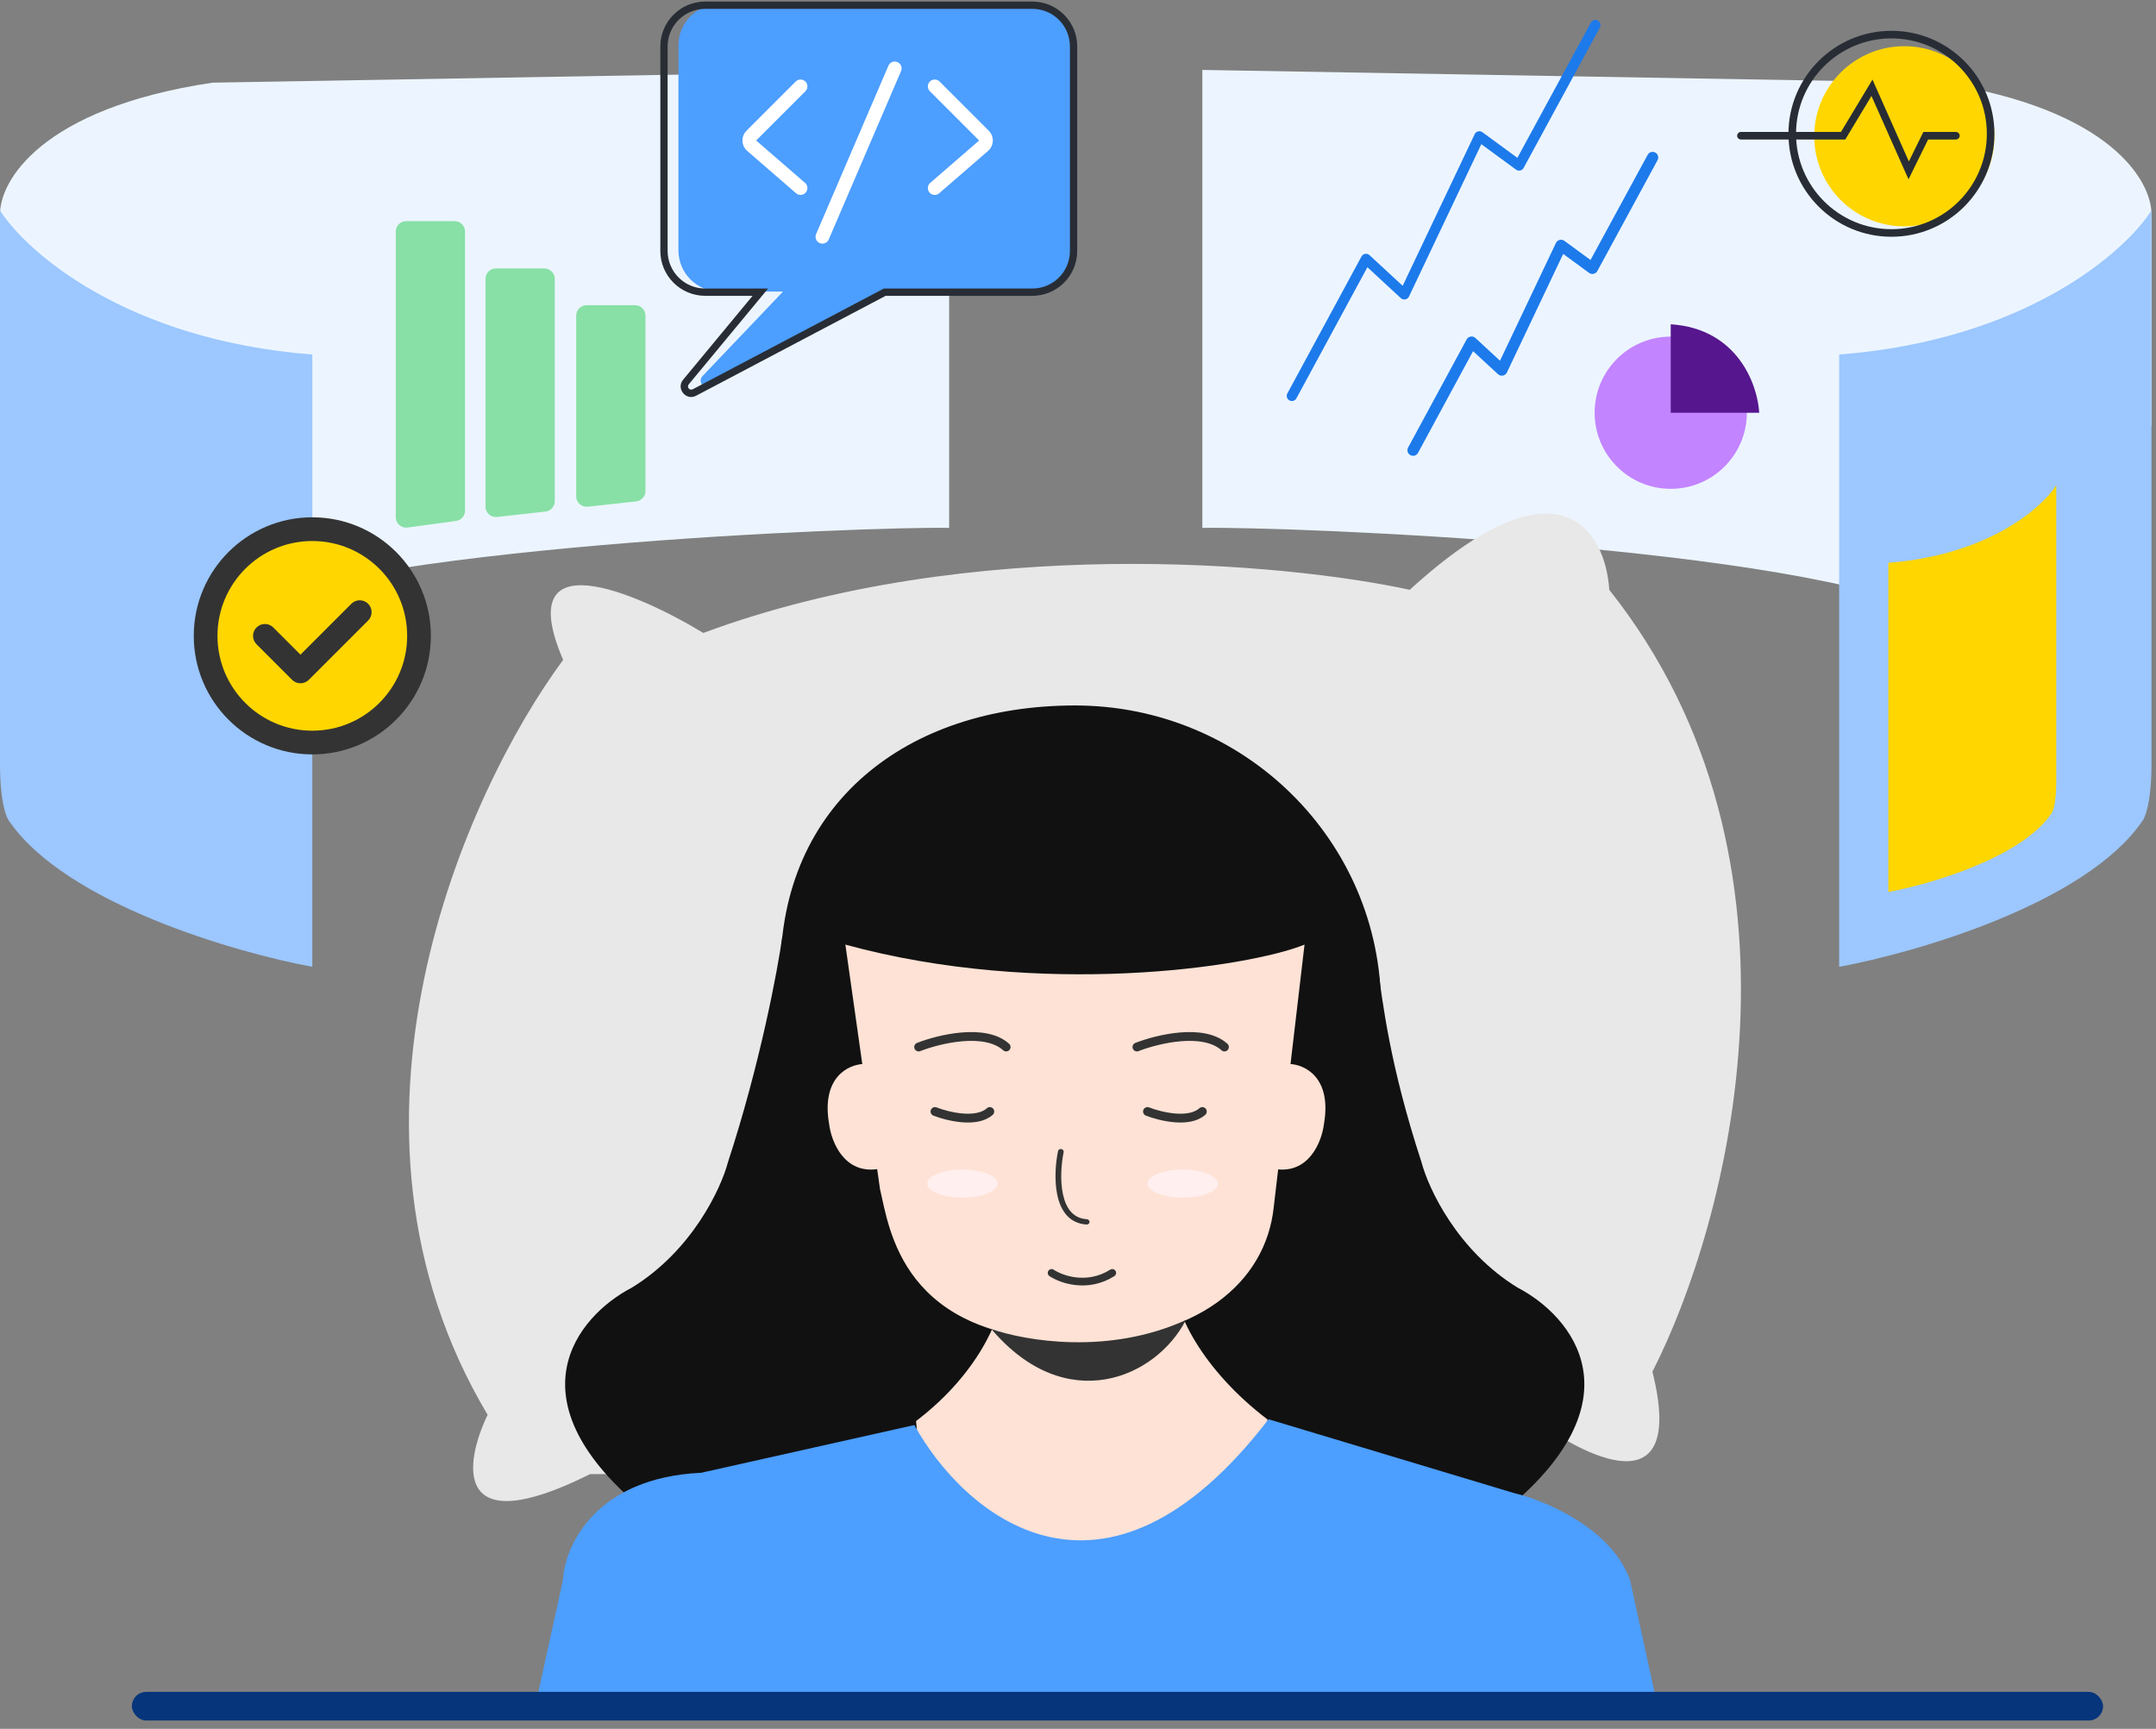
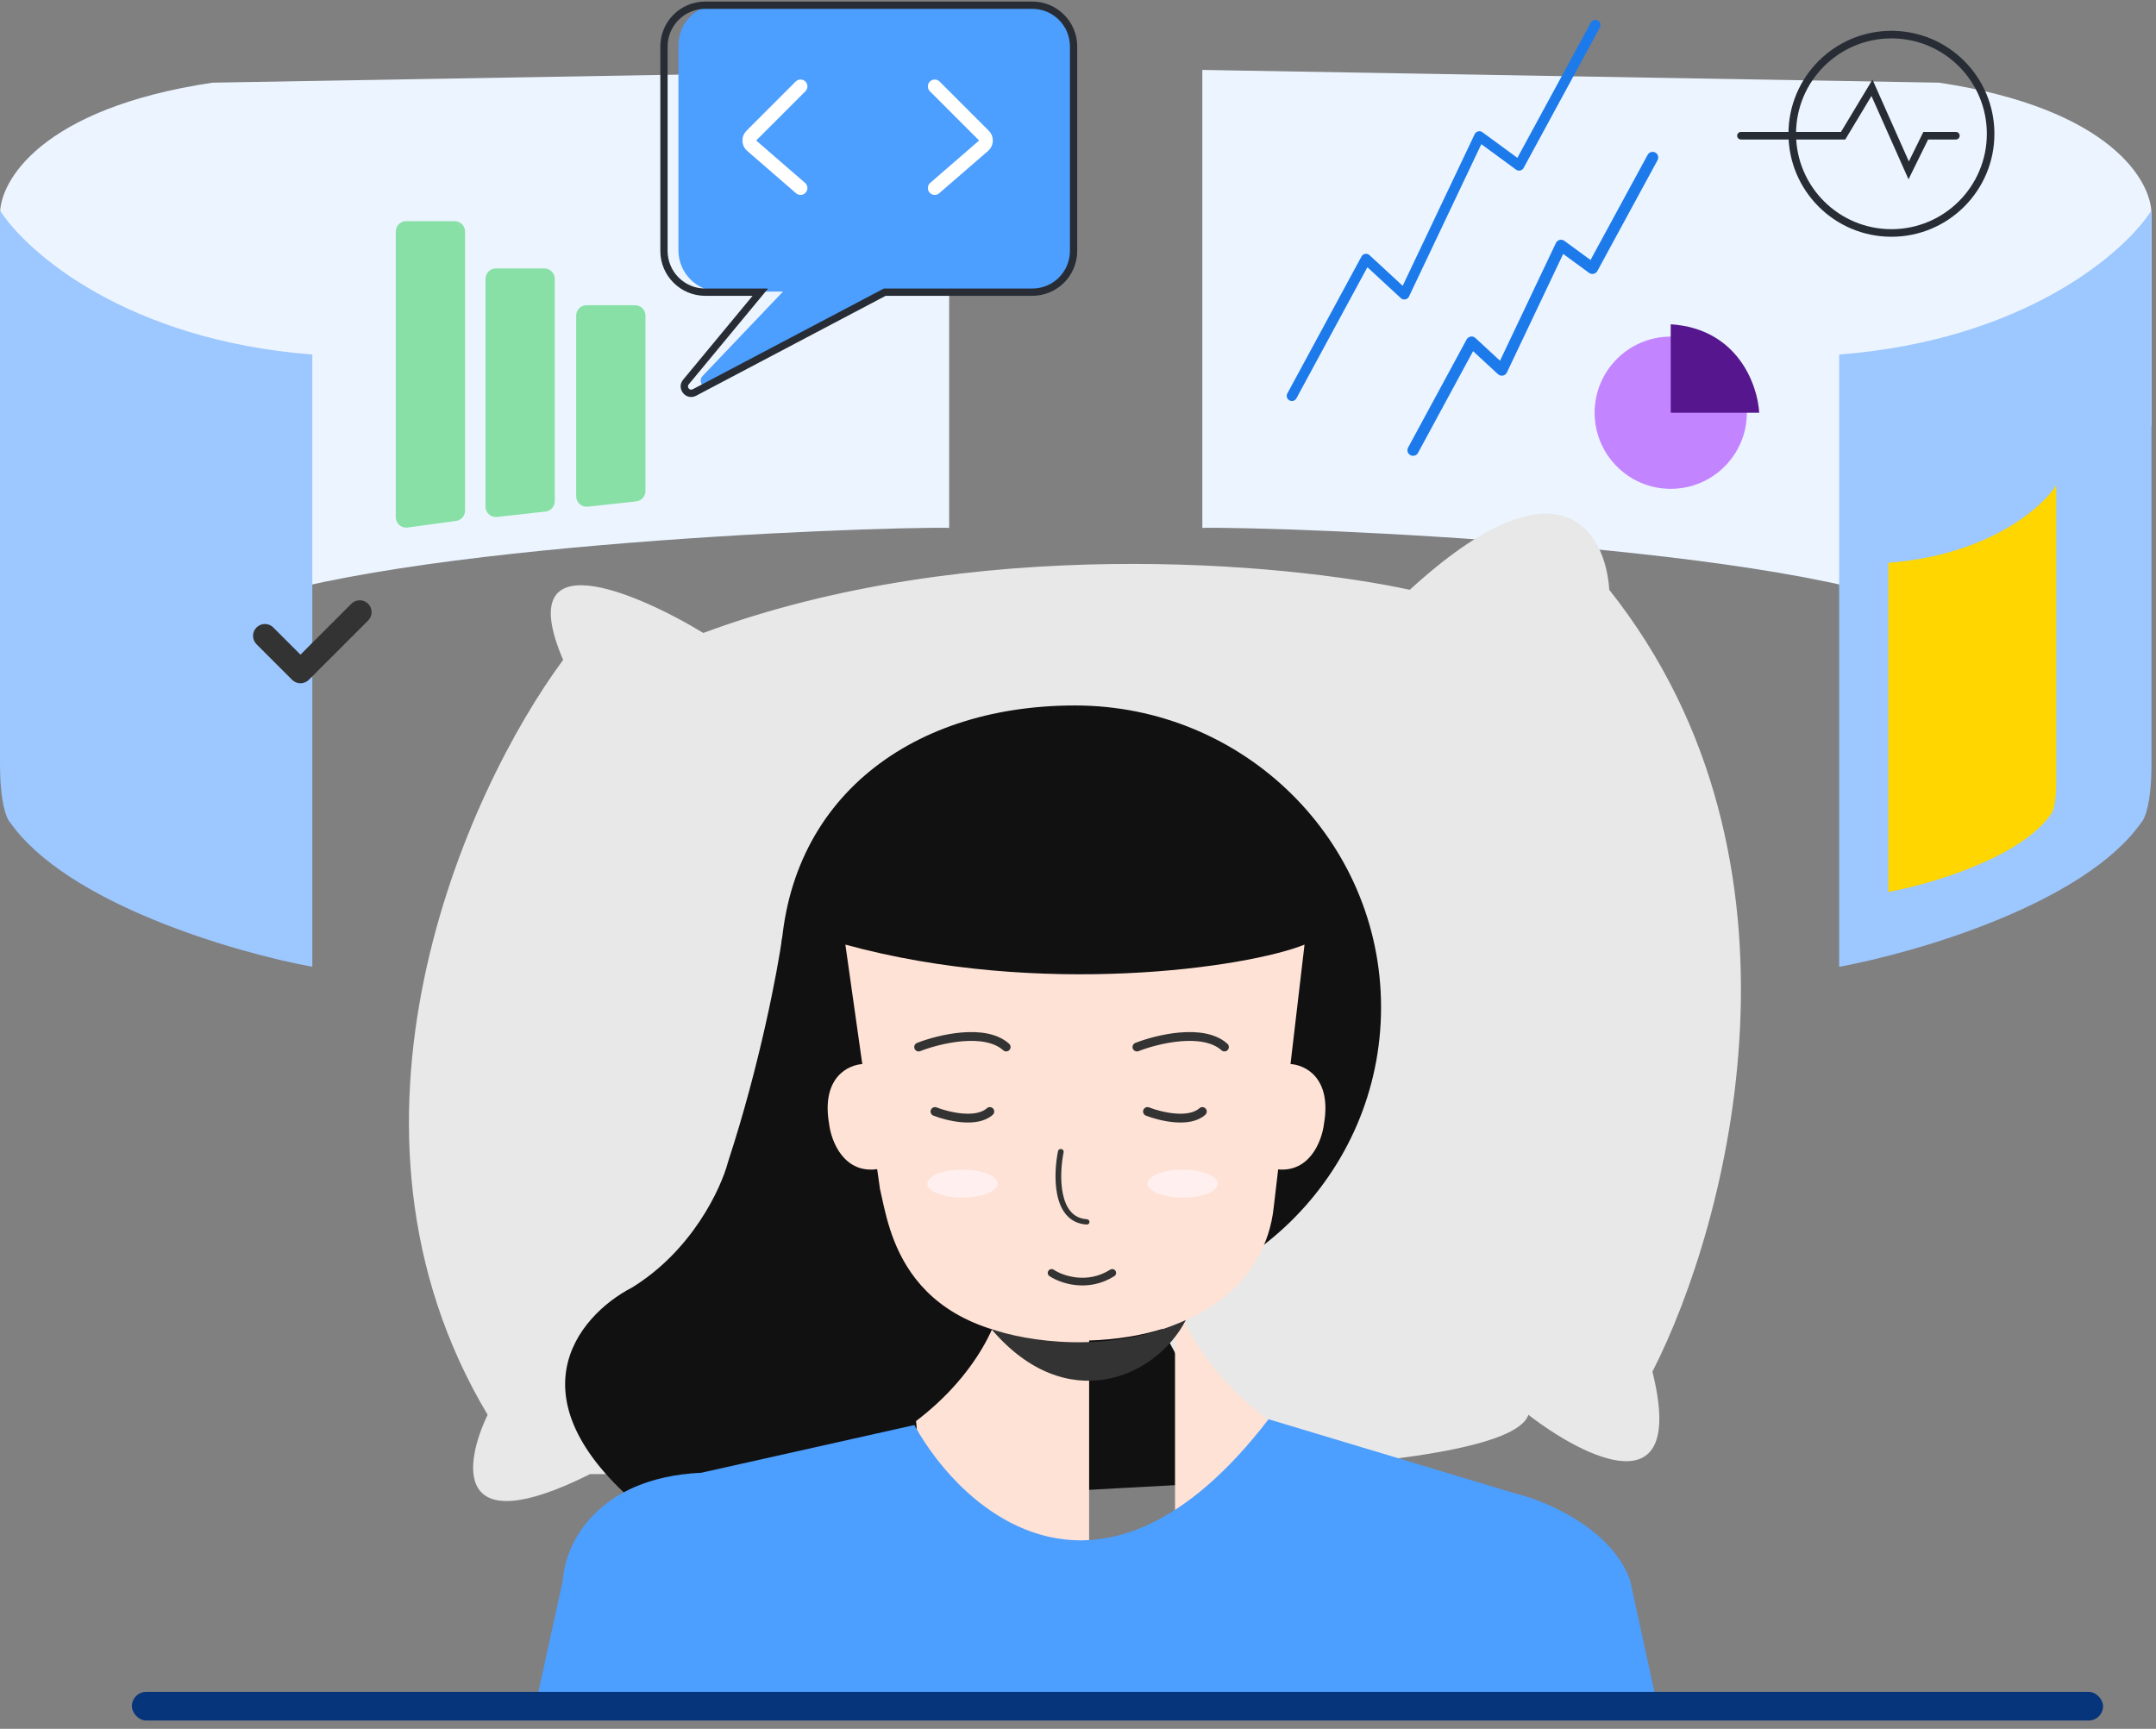
<svg xmlns="http://www.w3.org/2000/svg" width="207" height="166" viewBox="0 0 207 166" fill="none">
  <rect x="0" y="0" width="207" height="166" fill="#808080" stroke="none" />
  <path d="M91.129 50.684L91.129 6.715L20.407 7.937C3.911 10.401 -0.07 17.43 0.001 20.637V40.878L20.407 59.167C33.586 52.427 83.016 50.553 91.129 50.684Z" fill="#ECF5FF" />
  <path d="M115.438 50.684L115.438 6.715L186.16 7.937C202.655 10.401 206.636 17.43 206.565 20.637V40.878L186.16 59.167C172.981 52.427 123.55 50.553 115.438 50.684Z" fill="#ECF5FF" />
  <path d="M29.986 92.831V34.041C12.176 32.657 2.575 24.242 0.001 20.208L0.001 73.378C0.001 77.009 0.611 78.566 0.916 78.89C6.362 86.757 22.566 91.462 29.986 92.831Z" fill="#9CC7FF" />
  <path d="M176.58 92.831V34.041C194.39 32.657 203.991 24.242 206.566 20.208L206.566 73.378C206.566 77.009 205.956 78.566 205.651 78.89C200.204 86.757 184.001 91.462 176.58 92.831Z" fill="#9CC7FF" />
  <path d="M181.3 85.648V54.041C190.875 53.297 196.037 48.773 197.421 46.603L197.421 75.19C197.421 77.142 197.093 77.979 196.929 78.153C194.001 82.383 185.289 84.912 181.3 85.648Z" fill="#FFD600" />
-   <circle cx="30.151" cy="60.549" r="9.923" fill="#FFD600" />
-   <path fill-rule="evenodd" clip-rule="evenodd" d="M29.986 51.947C24.957 51.947 20.88 56.024 20.88 61.053C20.88 66.082 24.957 70.159 29.986 70.159C35.016 70.159 39.092 66.082 39.092 61.053C39.092 56.024 35.016 51.947 29.986 51.947ZM18.604 61.053C18.604 54.766 23.7 49.67 29.986 49.67C36.273 49.67 41.369 54.766 41.369 61.053C41.369 67.339 36.273 72.436 29.986 72.436C23.7 72.436 18.604 67.339 18.604 61.053Z" fill="#333333" />
  <path fill-rule="evenodd" clip-rule="evenodd" d="M35.344 57.971C35.789 58.416 35.789 59.137 35.344 59.581L29.653 65.272C29.208 65.717 28.488 65.717 28.043 65.272L24.628 61.858C24.184 61.413 24.184 60.692 24.628 60.248C25.073 59.803 25.794 59.803 26.238 60.248L28.848 62.858L33.734 57.971C34.179 57.527 34.9 57.527 35.344 57.971Z" fill="#333333" />
  <path fill-rule="evenodd" clip-rule="evenodd" d="M153.408 1.971C153.648 2.101 153.737 2.401 153.607 2.641L146.285 16.124C146.217 16.25 146.098 16.34 145.958 16.371C145.819 16.402 145.673 16.372 145.558 16.288L142.223 13.846L135.278 28.474C135.21 28.617 135.079 28.718 134.925 28.748C134.77 28.778 134.611 28.732 134.495 28.626L131.285 25.658L124.471 38.246C124.341 38.486 124.041 38.575 123.8 38.445C123.56 38.315 123.471 38.015 123.601 37.775L130.718 24.627C130.791 24.493 130.922 24.4 131.072 24.375C131.223 24.35 131.377 24.396 131.489 24.5L134.673 27.443L141.586 12.882C141.649 12.749 141.768 12.651 141.911 12.614C142.054 12.578 142.206 12.608 142.325 12.695L145.686 15.155L152.738 2.169C152.868 1.929 153.168 1.84 153.408 1.971Z" fill="#1D7AEB" />
  <path fill-rule="evenodd" clip-rule="evenodd" d="M158.855 14.779C159.045 14.882 159.115 15.119 159.012 15.308L153.232 25.951C153.178 26.05 153.084 26.121 152.974 26.146C152.864 26.17 152.749 26.146 152.658 26.08L150.026 24.153L144.544 35.7C144.49 35.812 144.387 35.892 144.265 35.916C144.143 35.939 144.017 35.903 143.926 35.819L141.392 33.477L136.013 43.413C135.911 43.602 135.674 43.673 135.484 43.57C135.295 43.468 135.224 43.231 135.327 43.041L140.945 32.663C141.002 32.557 141.105 32.483 141.224 32.464C141.343 32.444 141.464 32.48 141.553 32.562L144.066 34.885L149.523 23.392C149.573 23.286 149.667 23.209 149.78 23.18C149.893 23.152 150.012 23.175 150.106 23.244L152.759 25.186L158.326 14.936C158.429 14.746 158.666 14.676 158.855 14.779Z" fill="#1D7AEB" stroke="#1D7AEB" stroke-width="0.3" stroke-linecap="round" stroke-linejoin="round" />
  <path fill-rule="evenodd" clip-rule="evenodd" d="M69.097 0.399C66.91 0.399 65.137 2.172 65.137 4.359V24.035C65.137 26.223 66.91 27.996 69.097 27.996H75.18L67.461 36.097C66.943 36.641 67.591 37.49 68.252 37.133L84.536 28.359C84.7 28.271 84.802 28.14 84.851 27.996H99.115C101.302 27.996 103.075 26.223 103.075 24.035V4.359C103.075 2.172 101.302 0.399 99.115 0.399H69.097Z" fill="#4C9EFF" />
  <path d="M73.001 28.054L73.271 28.277L73.745 27.704H73.001V28.054ZM65.858 36.681L66.127 36.904H66.127L65.858 36.681ZM66.674 37.686L66.837 37.996H66.837L66.674 37.686ZM84.945 28.054V27.704H84.859L84.782 27.745L84.945 28.054ZM64.099 4.461C64.099 2.467 65.716 0.85 67.709 0.85V0.15C65.329 0.15 63.399 2.08 63.399 4.461H64.099ZM64.099 24.094V4.461H63.399V24.094H64.099ZM67.709 27.704C65.716 27.704 64.099 26.088 64.099 24.094H63.399C63.399 26.474 65.329 28.404 67.709 28.404V27.704ZM73.001 27.704H67.709V28.404H73.001V27.704ZM66.127 36.904L73.271 28.277L72.731 27.831L65.588 36.458L66.127 36.904ZM66.511 37.376C66.211 37.534 65.911 37.165 66.127 36.904L65.588 36.458C64.884 37.309 65.86 38.511 66.837 37.996L66.511 37.376ZM84.782 27.745L66.511 37.376L66.837 37.996L85.109 28.364L84.782 27.745ZM99.115 27.704H84.945V28.404H99.115V27.704ZM102.725 24.094C102.725 26.088 101.109 27.704 99.115 27.704V28.404C101.496 28.404 103.425 26.474 103.425 24.094H102.725ZM102.725 4.461V24.094H103.425V4.461H102.725ZM99.115 0.85C101.109 0.85 102.725 2.467 102.725 4.461H103.425C103.425 2.08 101.496 0.15 99.115 0.15V0.85ZM67.709 0.85H99.115V0.15H67.709V0.85Z" fill="#282D35" />
  <path d="M76.861 8.296L72.133 13.024C71.862 13.294 71.878 13.738 72.168 13.989L76.861 18.056" stroke="white" stroke-width="1.32" stroke-linecap="round" />
  <path d="M89.745 8.296L94.472 13.024C94.743 13.294 94.727 13.738 94.438 13.989L89.745 18.056" stroke="white" stroke-width="1.32" stroke-linecap="round" />
-   <path d="M85.904 6.569L78.962 22.733" stroke="white" stroke-width="1.32" stroke-linecap="round" />
-   <circle cx="182.837" cy="13.085" r="8.65" fill="#FFD600" />
  <circle cx="181.599" cy="12.846" r="9.523" stroke="#282D35" stroke-width="0.728" />
  <path d="M167.15 13.031H176.961L179.73 8.429L183.255 16.36L184.892 13.031H187.787" stroke="#282D35" stroke-width="0.728" stroke-linecap="round" />
  <path d="M37.998 22.233C37.998 21.681 38.446 21.233 38.998 21.233H43.649C44.201 21.233 44.649 21.681 44.649 22.233V49.028C44.649 49.528 44.279 49.951 43.784 50.019L39.133 50.653C38.533 50.735 37.998 50.268 37.998 49.662V22.233Z" fill="#88E0A6" />
  <path d="M46.612 26.773C46.612 26.22 47.06 25.773 47.612 25.773H52.263C52.815 25.773 53.263 26.22 53.263 26.773V48.125C53.263 48.635 52.88 49.063 52.374 49.119L47.723 49.637C47.131 49.703 46.612 49.24 46.612 48.644V26.773Z" fill="#88E0A6" />
  <path d="M55.32 30.305C55.32 29.752 55.768 29.305 56.32 29.305H60.971C61.523 29.305 61.971 29.752 61.971 30.305V47.15C61.971 47.66 61.587 48.088 61.079 48.144L56.429 48.65C55.837 48.715 55.32 48.251 55.32 47.656V30.305Z" fill="#88E0A6" />
  <path d="M167.719 39.628C167.719 43.665 164.447 46.937 160.411 46.937C156.374 46.937 153.103 43.665 153.103 39.628C153.103 35.592 156.374 32.32 160.411 32.32C164.447 32.32 167.719 35.592 167.719 39.628Z" fill="#C384FF" />
  <path d="M160.411 39.629L160.411 31.139C166.853 31.559 168.755 36.974 168.901 39.629L160.411 39.629Z" fill="#6B1CB0" />
  <path d="M160.411 39.629L160.411 31.139C166.853 31.559 168.755 36.974 168.901 39.629L160.411 39.629Z" fill="black" fill-opacity="0.2" />
  <path d="M67.528 60.773C93.208 51.247 123.444 54.043 135.352 56.631C149.848 43.377 154.163 51.109 154.508 56.631C175.218 82.725 165.898 117.552 158.65 131.703C161.963 144.958 152.092 139.987 146.742 135.845C144.671 142.058 98.592 142.231 75.812 141.54H56.656C43.401 148.168 44.575 140.505 46.818 135.845C30.251 108.095 44.747 75.96 54.067 63.362C49.096 51.765 60.97 56.804 67.528 60.773Z" fill="#E8E8E8" />
  <path d="M69.894 111.584C72.949 102.258 74.651 93.226 75.12 89.876L106.714 104.914L111.06 126.642L119.495 142.235L62.256 145.353C48.587 134.418 55.489 126.324 60.648 123.644C66.436 120.107 69.224 114.13 69.894 111.584Z" fill="#111111" />
-   <path d="M136.478 111.584C133.423 102.258 132.744 96.181 132.275 92.831L99.658 104.914L95.312 126.642L86.877 142.235L144.117 145.353C157.785 134.418 150.884 126.324 145.725 123.644C139.936 120.107 137.148 114.13 136.478 111.584Z" fill="#111111" />
  <path d="M132.597 96.72C132.597 112.726 119.44 125.702 103.21 125.702C86.98 125.702 74.932 109.255 74.932 93.249C74.932 77.242 86.98 67.737 103.21 67.737C119.44 67.737 132.597 80.713 132.597 96.72Z" fill="#111111" />
-   <path fill-rule="evenodd" clip-rule="evenodd" d="M112.815 122.639C112.454 125.682 115.446 131.544 121.699 136.295L119.548 155.042H104.568V122.639H112.815ZM96.321 122.639C96.682 125.682 94.206 131.696 87.953 136.446L89.588 155.042H104.568V122.639H96.321Z" fill="#FEE2D5" />
+   <path fill-rule="evenodd" clip-rule="evenodd" d="M112.815 122.639C112.454 125.682 115.446 131.544 121.699 136.295L119.548 155.042H104.568H112.815ZM96.321 122.639C96.682 125.682 94.206 131.696 87.953 136.446L89.588 155.042H104.568V122.639H96.321Z" fill="#FEE2D5" />
  <path d="M84.488 114.164L81.165 90.699C99.887 95.827 119.804 92.898 125.249 90.699L122.295 115.888C121.538 123.188 114.875 128.732 103.404 128.732C86.525 128.732 85.383 117.883 84.488 114.164Z" fill="#FEE2D5" />
  <path fill-rule="evenodd" clip-rule="evenodd" d="M101.903 110.327C102.052 110.356 102.149 110.491 102.121 110.629C101.902 111.695 101.765 113.296 102.05 114.643C102.192 115.316 102.435 115.904 102.806 116.331C103.169 116.749 103.663 117.022 104.345 117.066C104.496 117.075 104.613 117.197 104.605 117.338C104.597 117.479 104.468 117.586 104.317 117.576C103.474 117.522 102.839 117.174 102.382 116.648C101.932 116.13 101.663 115.451 101.511 114.733C101.208 113.298 101.356 111.626 101.582 110.525C101.61 110.386 101.754 110.298 101.903 110.327Z" fill="#333333" />
  <path d="M88.199 100.532C90.151 99.768 94.565 98.698 96.602 100.532" stroke="#333333" stroke-width="0.846" stroke-linecap="round" />
  <path d="M89.768 106.724C90.991 107.203 93.758 107.874 95.034 106.724" stroke="#333333" stroke-width="0.846" stroke-linecap="round" />
  <path d="M110.171 106.724C111.395 107.203 114.161 107.874 115.438 106.724" stroke="#333333" stroke-width="0.846" stroke-linecap="round" />
  <path d="M109.158 100.532C111.11 99.768 115.524 98.698 117.561 100.532" stroke="#333333" stroke-width="0.846" stroke-linecap="round" />
  <path d="M100.965 122.222C101.909 122.852 104.396 123.733 106.789 122.222" stroke="#333333" stroke-width="0.738" stroke-linecap="round" />
  <path d="M79.606 107.932C78.82 103.413 81.489 102.201 82.921 102.16L84.395 112.23C81.055 112.819 79.811 109.61 79.606 107.932Z" fill="#FEE2D5" />
  <path d="M127.113 107.932C127.899 103.413 125.23 102.201 123.797 102.16L122.324 112.23C125.664 112.819 126.908 109.61 127.113 107.932Z" fill="#FEE2D5" />
  <path d="M95.186 127.613C98.476 128.748 106.427 130.132 113.854 126.748C110.995 132.31 102.354 136.073 95.186 127.613Z" fill="#333333" />
  <ellipse cx="92.401" cy="113.648" rx="3.378" ry="1.347" fill="#FFEFEF" />
  <ellipse cx="113.549" cy="113.648" rx="3.378" ry="1.347" fill="#FFEFEF" />
  <path d="M121.797 136.272C105.828 157.059 92.469 145.305 87.785 136.83L67.33 141.41C57.108 141.886 54.215 148.482 54.046 151.72L51.27 164.379L158.957 162.983L156.504 151.72C154.72 146.724 148.326 144.062 145.352 143.356L121.797 136.272Z" fill="#4C9EFF" />
  <rect x="12.662" y="162.45" width="189.254" height="2.749" rx="1.375" fill="#06357C" />
</svg>